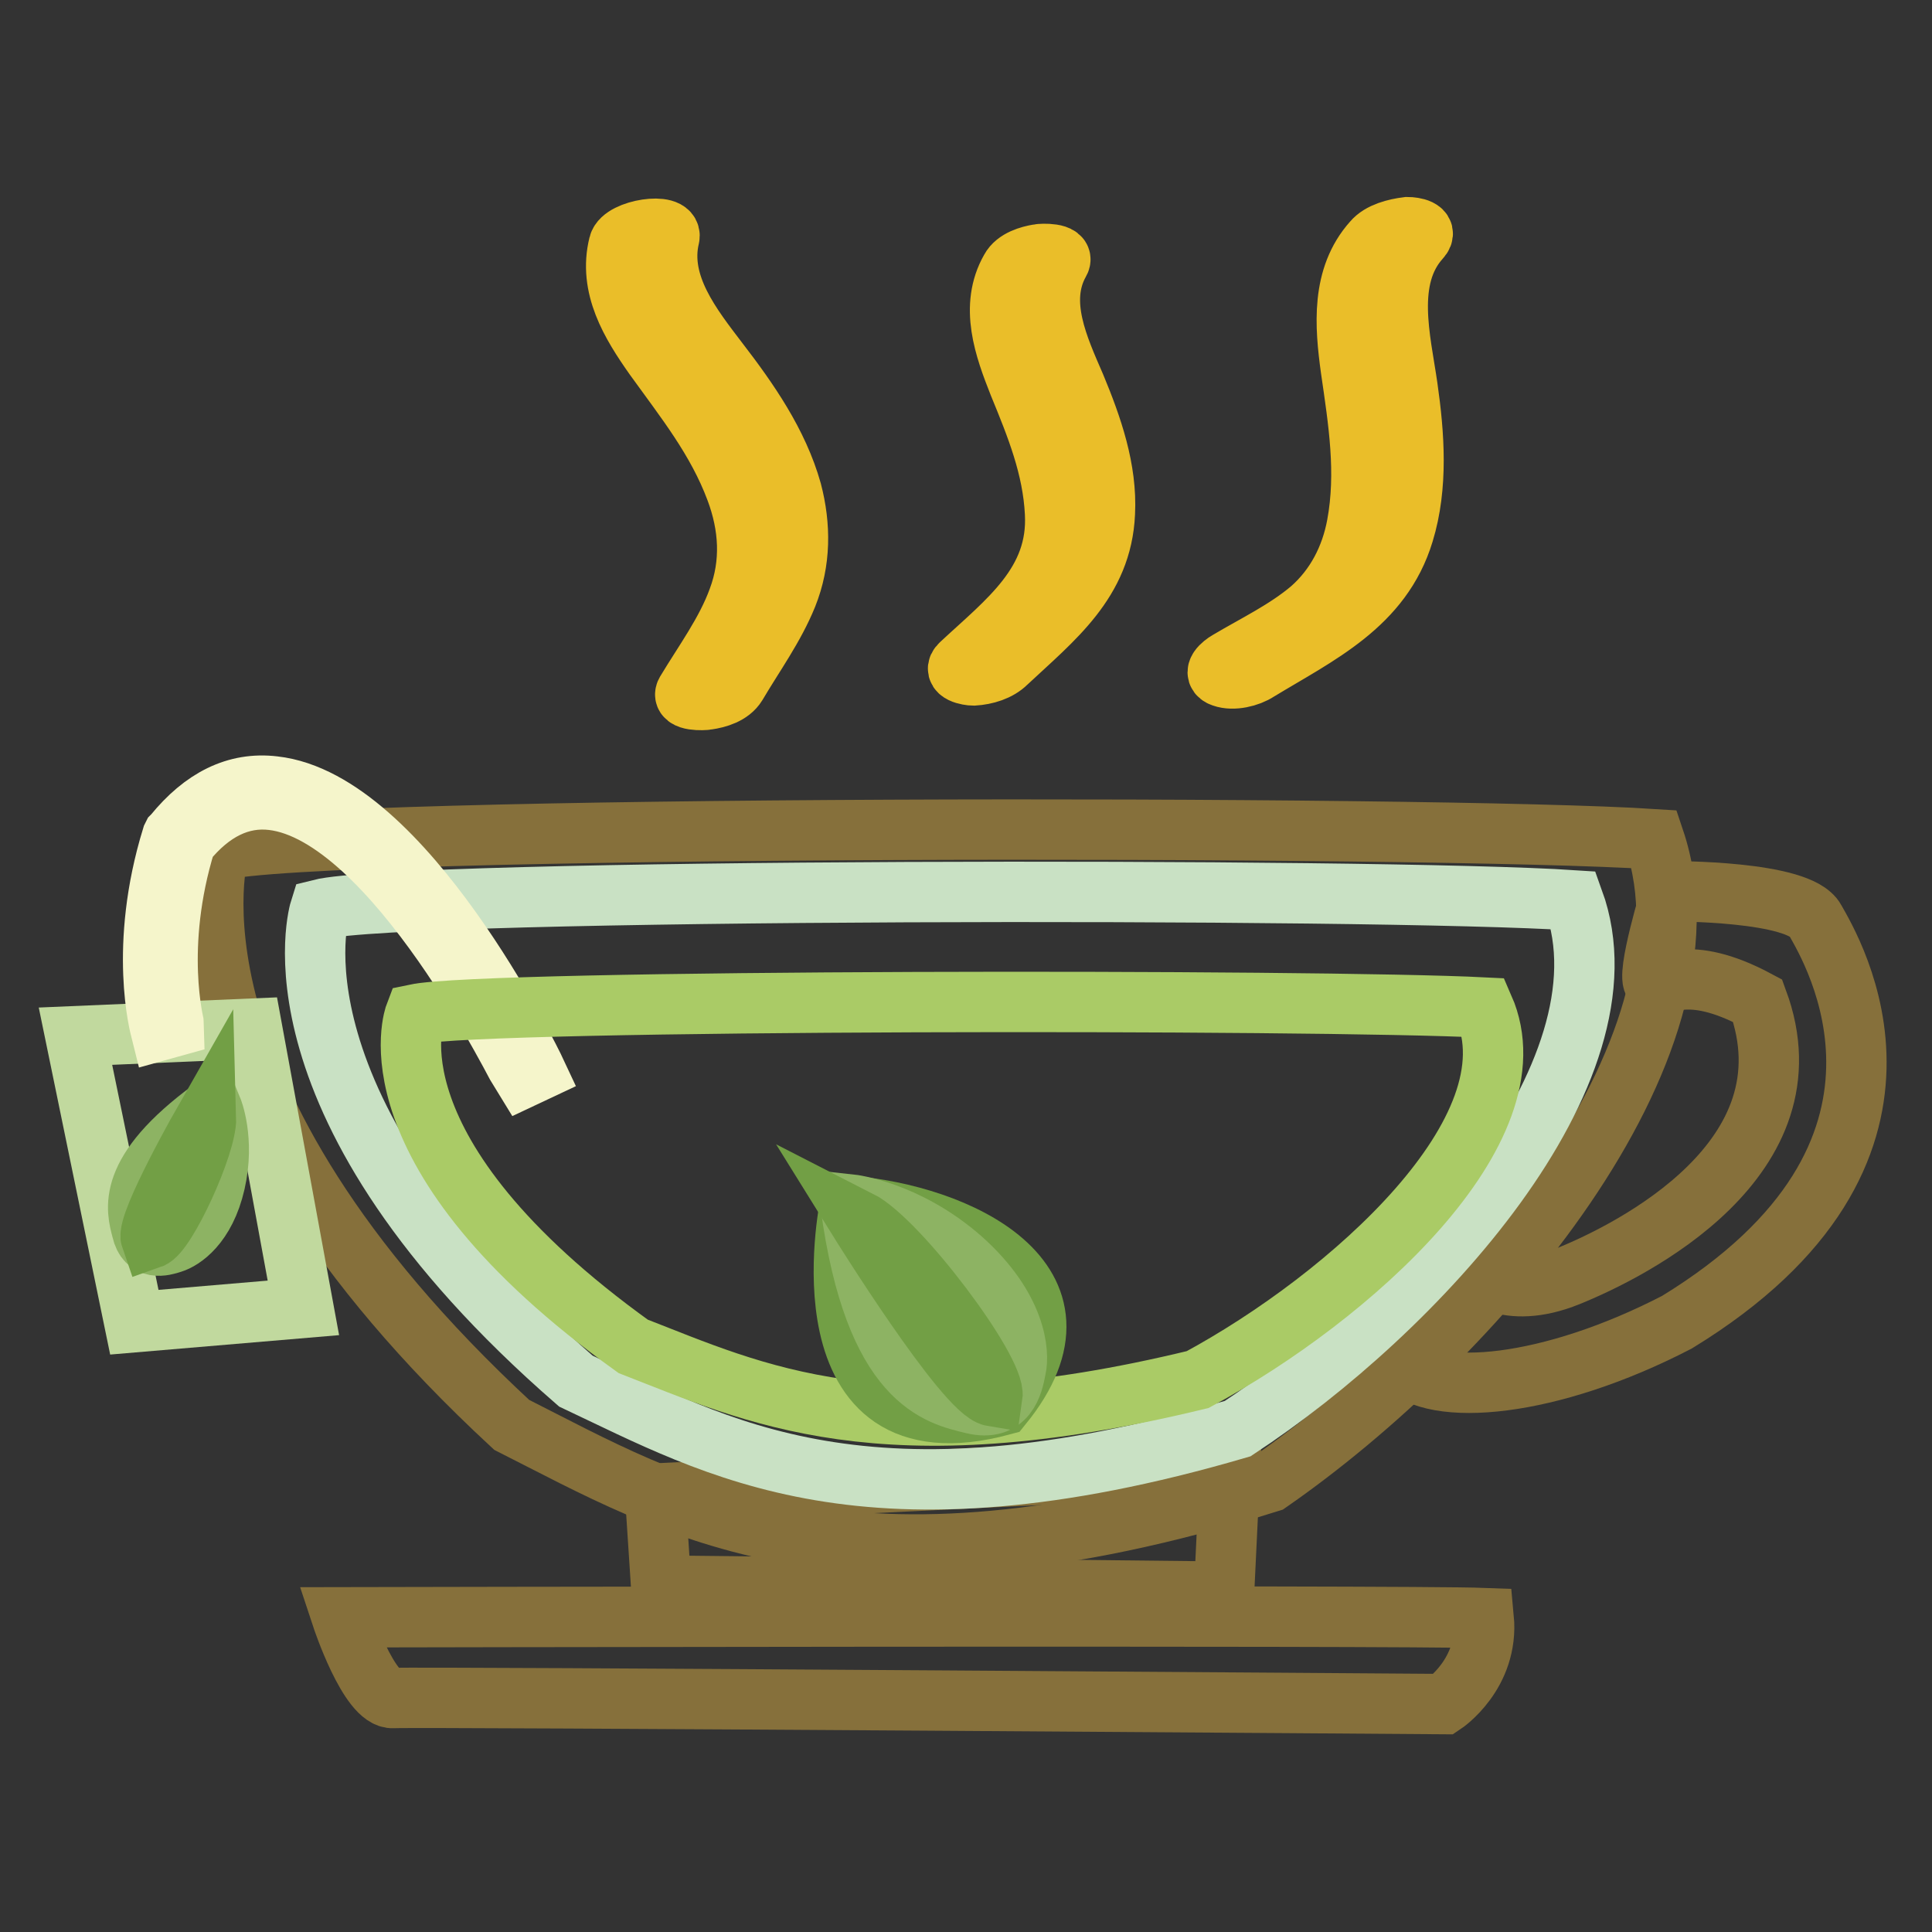
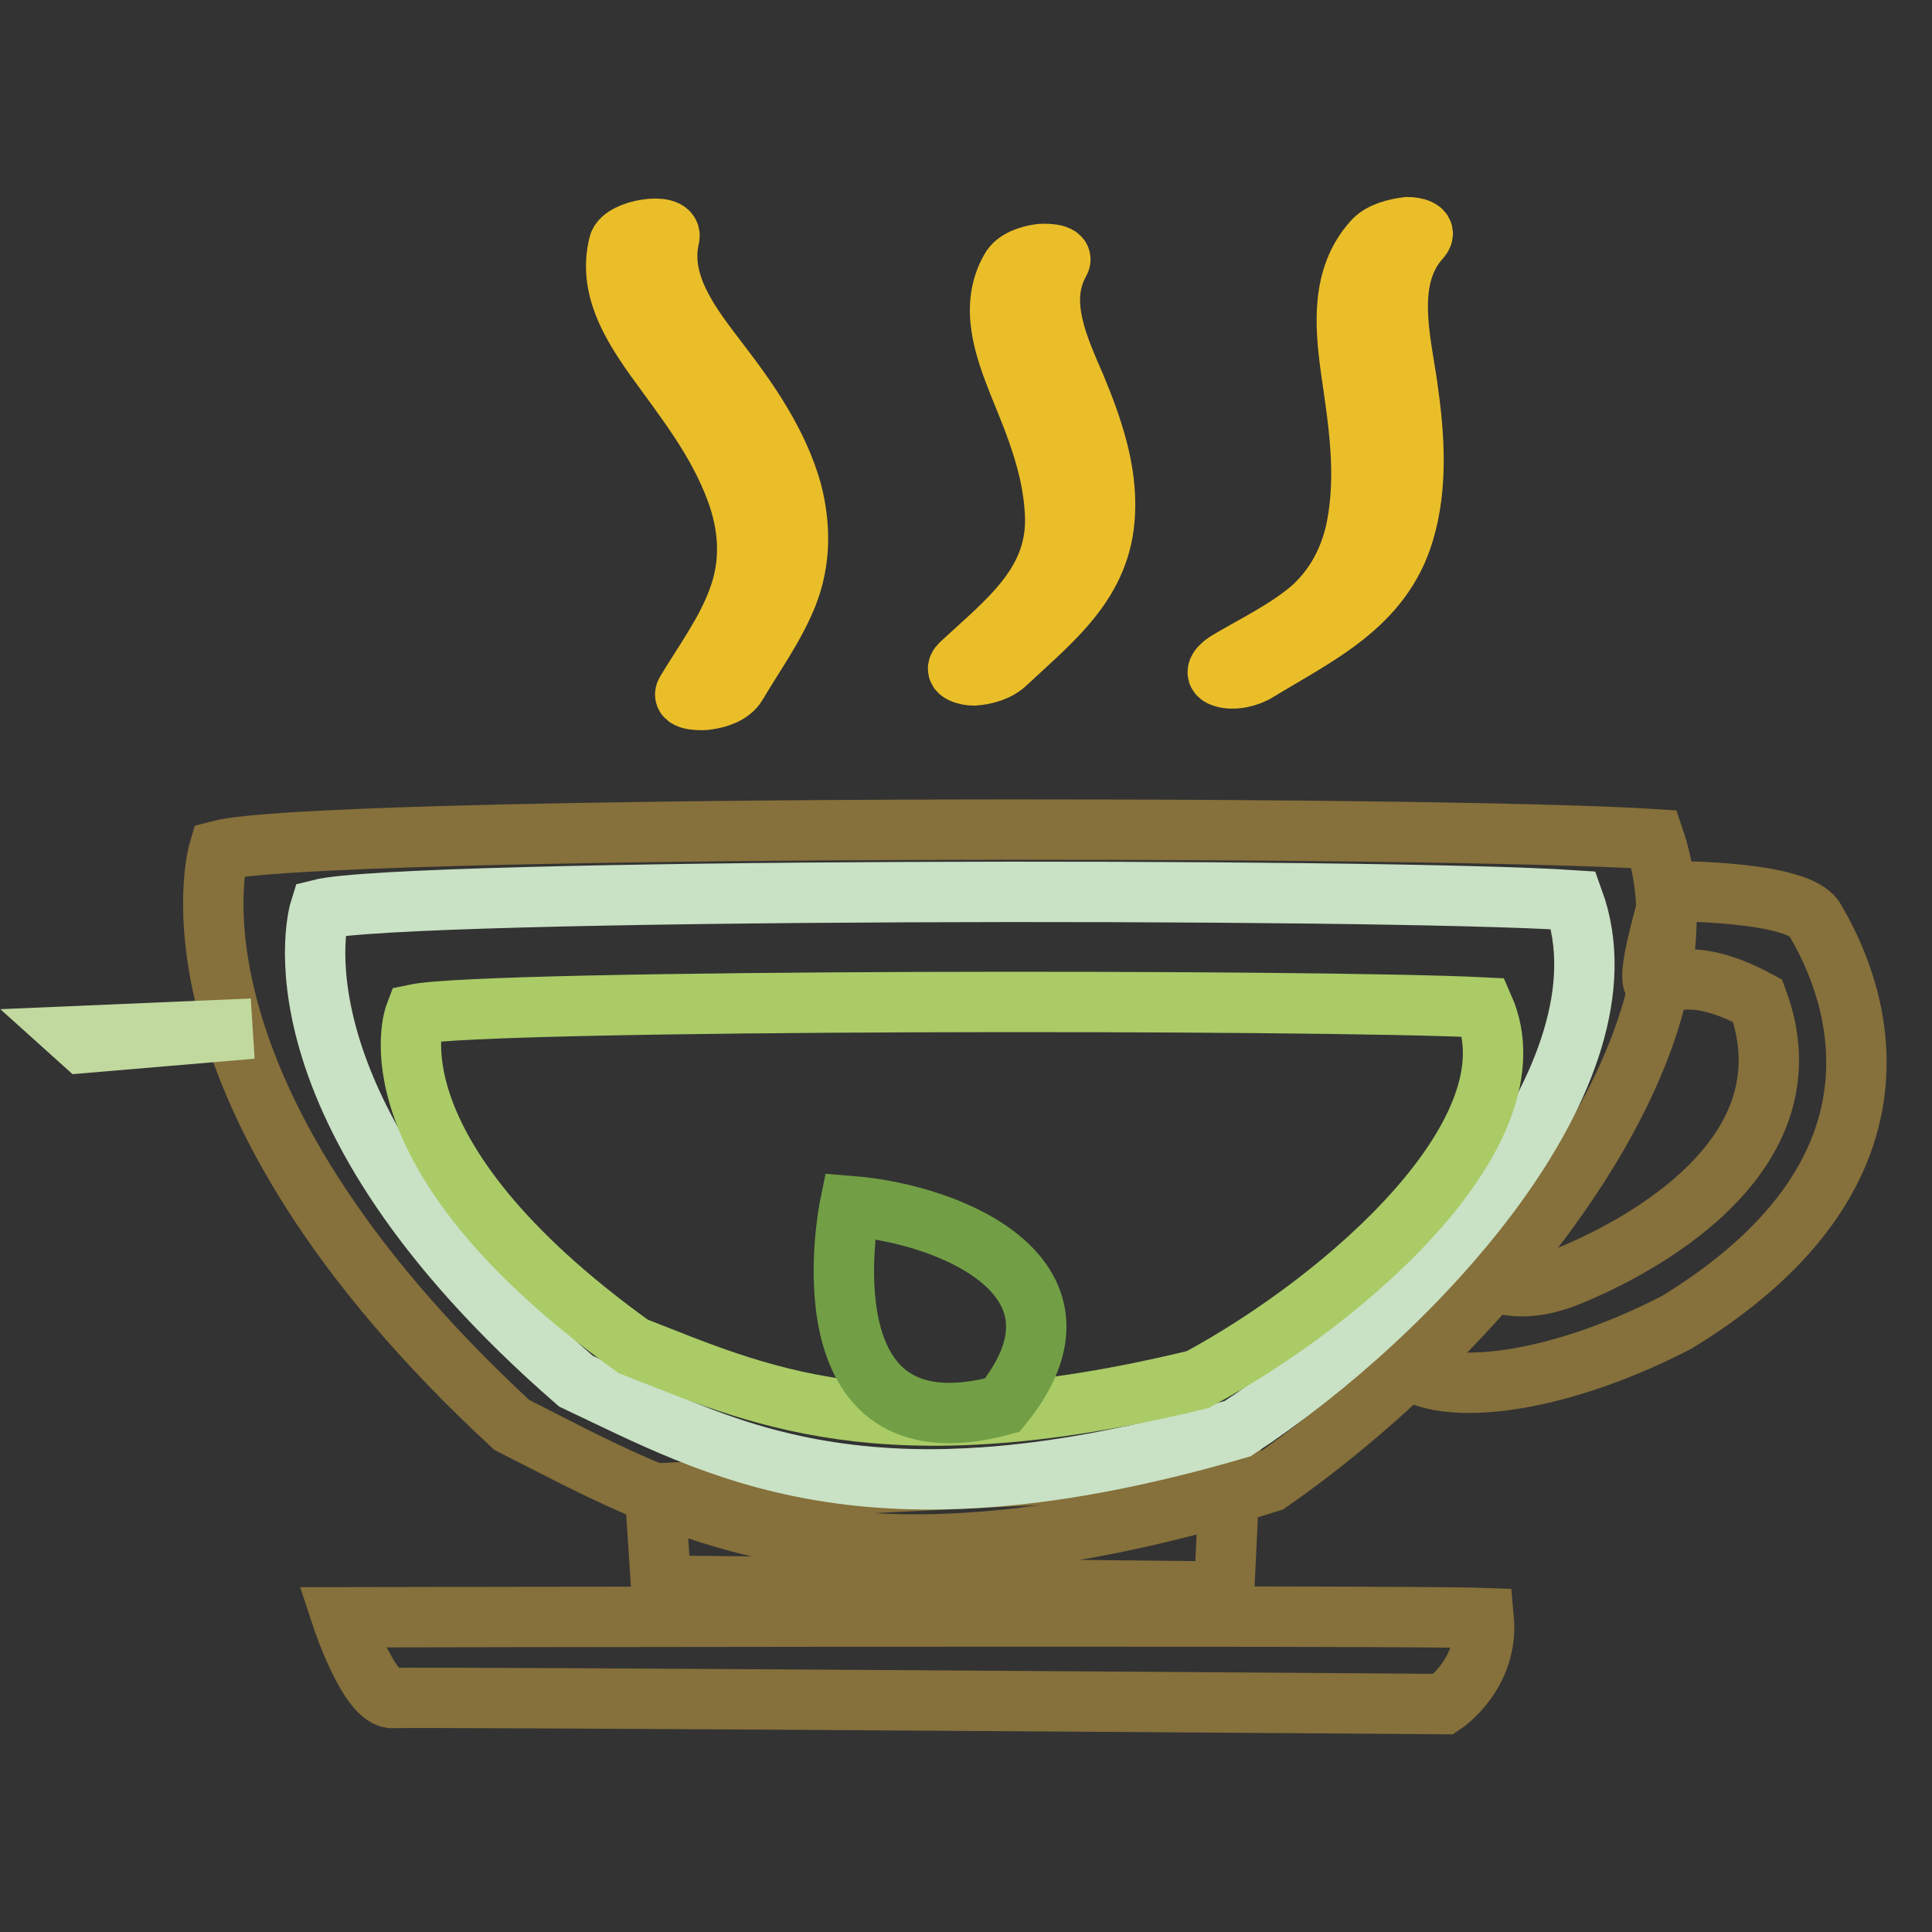
<svg xmlns="http://www.w3.org/2000/svg" version="1.1" x="0px" y="0px" viewBox="0 0 256 256" enable-background="new 0 0 256 256" xml:space="preserve">
  <rect x="0" y="0" width="256" height="256" fill="#333333" stroke="none" />
  <g>
    <path stroke-width="8" fill-opacity="0" stroke="#86703b" d="M29,112.7c0,0-9.4,31.5,38.8,76.1c21.4,10.8,44.1,25.2,100.4,7.6c27.1-18.8,60.4-57.3,51-85.2 C190,109.3,41.7,109.3,29,112.7z" />
    <path stroke-width="8" fill-opacity="0" stroke="#86703b" d="M221.5,118.1c0,0,16.9-0.1,19,3.8c2.2,3.9,18.5,30.8-18.3,53.3c-16.8,8.7-32.3,10.1-36.5,5.3 c-4.2-4.8,9.9-12.2,9.9-12.2s3.8,4.2,12.2,0.8c8.4-3.4,32.8-15.6,25.1-36.5c-9.5-5.1-12.5-1.6-13.7-2.3 C218,129.5,221.5,118.1,221.5,118.1L221.5,118.1z M86.8,197.9l0.8,12.2l74.6,0.8l0.8-16.7L86.8,197.9z M45.3,214.3 c0,0,3.6,10.9,6.8,10.7c3.3-0.2,139.2,0.8,139.2,0.8s6-4,5.3-11.4C186.1,214,45.3,214.3,45.3,214.3z" />
-     <path stroke-width="8" fill-opacity="0" stroke="#c1d99e" d="M10,137.3l23.4-1l6.8,37l-22.4,1.9L10,137.3z" />
+     <path stroke-width="8" fill-opacity="0" stroke="#c1d99e" d="M10,137.3l23.4-1l-22.4,1.9L10,137.3z" />
    <path stroke-width="8" fill-opacity="0" stroke="#eabe29" d="M82,32.4c-1.4,5.6,1.6,10.5,4.7,14.9c4.1,5.7,8.3,10.9,10.8,17.6c1.8,4.8,2.1,9.7,0.3,14.5 c-1.6,4.4-4.5,8.3-6.9,12.3c-0.7,1.2,2.4,1.1,2.8,1c1.4-0.2,3.1-0.7,3.9-2c2.3-3.9,5-7.6,6.7-11.8c1.8-4.5,1.8-9.2,0.6-13.8 c-1.8-6.4-5.7-12-9.7-17.2c-3.5-4.6-8-10.2-6.5-16.5C89.1,29.4,82.5,30.4,82,32.4z M133.9,35.7c-2.8,4.9-0.8,10.4,1.1,15.2 c2.3,5.6,4.5,11,4.8,17.1c0.5,9.3-6.4,14.3-12.5,20c-1.2,1.1,1,1.5,1.7,1.5c1.6-0.1,3.3-0.6,4.4-1.7c6.2-5.8,12.6-10.7,13-19.8 c0.3-5.8-1.7-11.5-3.9-16.8c-2.2-5.1-5.1-11.2-2.1-16.5c0.7-1.2-2.4-1.1-2.8-1C136.4,33.9,134.6,34.4,133.9,35.7z M181.9,32 c-4.2,4.7-3.7,11.1-2.9,16.9c1,6.9,2.1,13.7,0.8,20.7c-0.8,4.3-2.8,8.2-6.1,11.1c-3.3,2.8-7.3,4.7-11,6.9c-0.7,0.4-2.2,1.6-0.7,2.1 c1.4,0.5,3.5,0,4.7-0.8c7.9-4.8,16.4-8.7,19.3-18.3c1.9-6.2,1.4-13,0.5-19.3c-0.9-6.3-3.1-14.4,1.7-19.7c1.1-1.2-0.9-1.5-1.7-1.5 C184.9,30.3,182.9,30.8,181.9,32L181.9,32z" />
    <path stroke-width="8" fill-opacity="0" stroke="#c9e1c4" d="M42.4,120.5c0,0-8.2,25.9,33.9,62.5c18.7,8.8,38.5,20.7,87.7,6.3c23.6-15.5,52.8-47.1,44.5-70 C182.9,117.6,53.5,117.7,42.4,120.5z" />
-     <path stroke-width="8" fill-opacity="0" stroke="#f5f5cb" d="M69.3,142.8c-0.2-0.3-17.1-34.9-33.2-36.8c-4.2-0.5-8.1,1.4-11.5,5.6c-4.3,13.9-1.5,24.3-1.5,24.4l-1.8,0.5 c-0.1-0.4-3-11,1.5-25.6l0.1-0.2l0.1-0.1c3.9-4.8,8.3-7,13.3-6.4c17.2,1.9,34,36.3,34.7,37.8L69.3,142.8z" />
    <path stroke-width="8" fill-opacity="0" stroke="#aacb66" d="M55,134.4c0,0-7,18.2,28.9,44c16,6.2,32.8,14.6,74.8,4.4c20.2-10.9,45-33.1,37.9-49.3 C174.8,132.4,64.4,132.4,55,134.4z" />
    <path stroke-width="8" fill-opacity="0" stroke="#729f45" d="M112.6,159.8c0,0-6.9,33.7,20.2,26.4C146.3,169.6,126.5,160.9,112.6,159.8z" />
-     <path stroke-width="8" fill-opacity="0" stroke="#8db363" d="M112.7,159.6c0,0,7.4,0.8,14.7,7.2c7.3,6.5,7.7,12.5,7.2,14.6c-0.4,2.1-1.2,5.7-5.7,4.6 C124.4,184.9,115.9,183.3,112.7,159.6L112.7,159.6z" />
-     <path stroke-width="8" fill-opacity="0" stroke="#729f45" d="M113.8,161.7c0,0,14.1,22.7,17.7,23.3C132,181.6,119.1,164.4,113.8,161.7z" />
-     <path stroke-width="8" fill-opacity="0" stroke="#8db363" d="M28.1,146.9c0,0,1.7,4.1,0.4,9.8c-1.3,5.7-4.4,7.6-5.7,8c-1.2,0.4-3.4,1-4-1.7 C18.1,160.3,16.5,155.4,28.1,146.9L28.1,146.9z" />
-     <path stroke-width="8" fill-opacity="0" stroke="#729f45" d="M27.3,148.1c0,0-8,14-7.3,16C22,163.4,27.4,151.7,27.3,148.1z" />
  </g>
</svg>